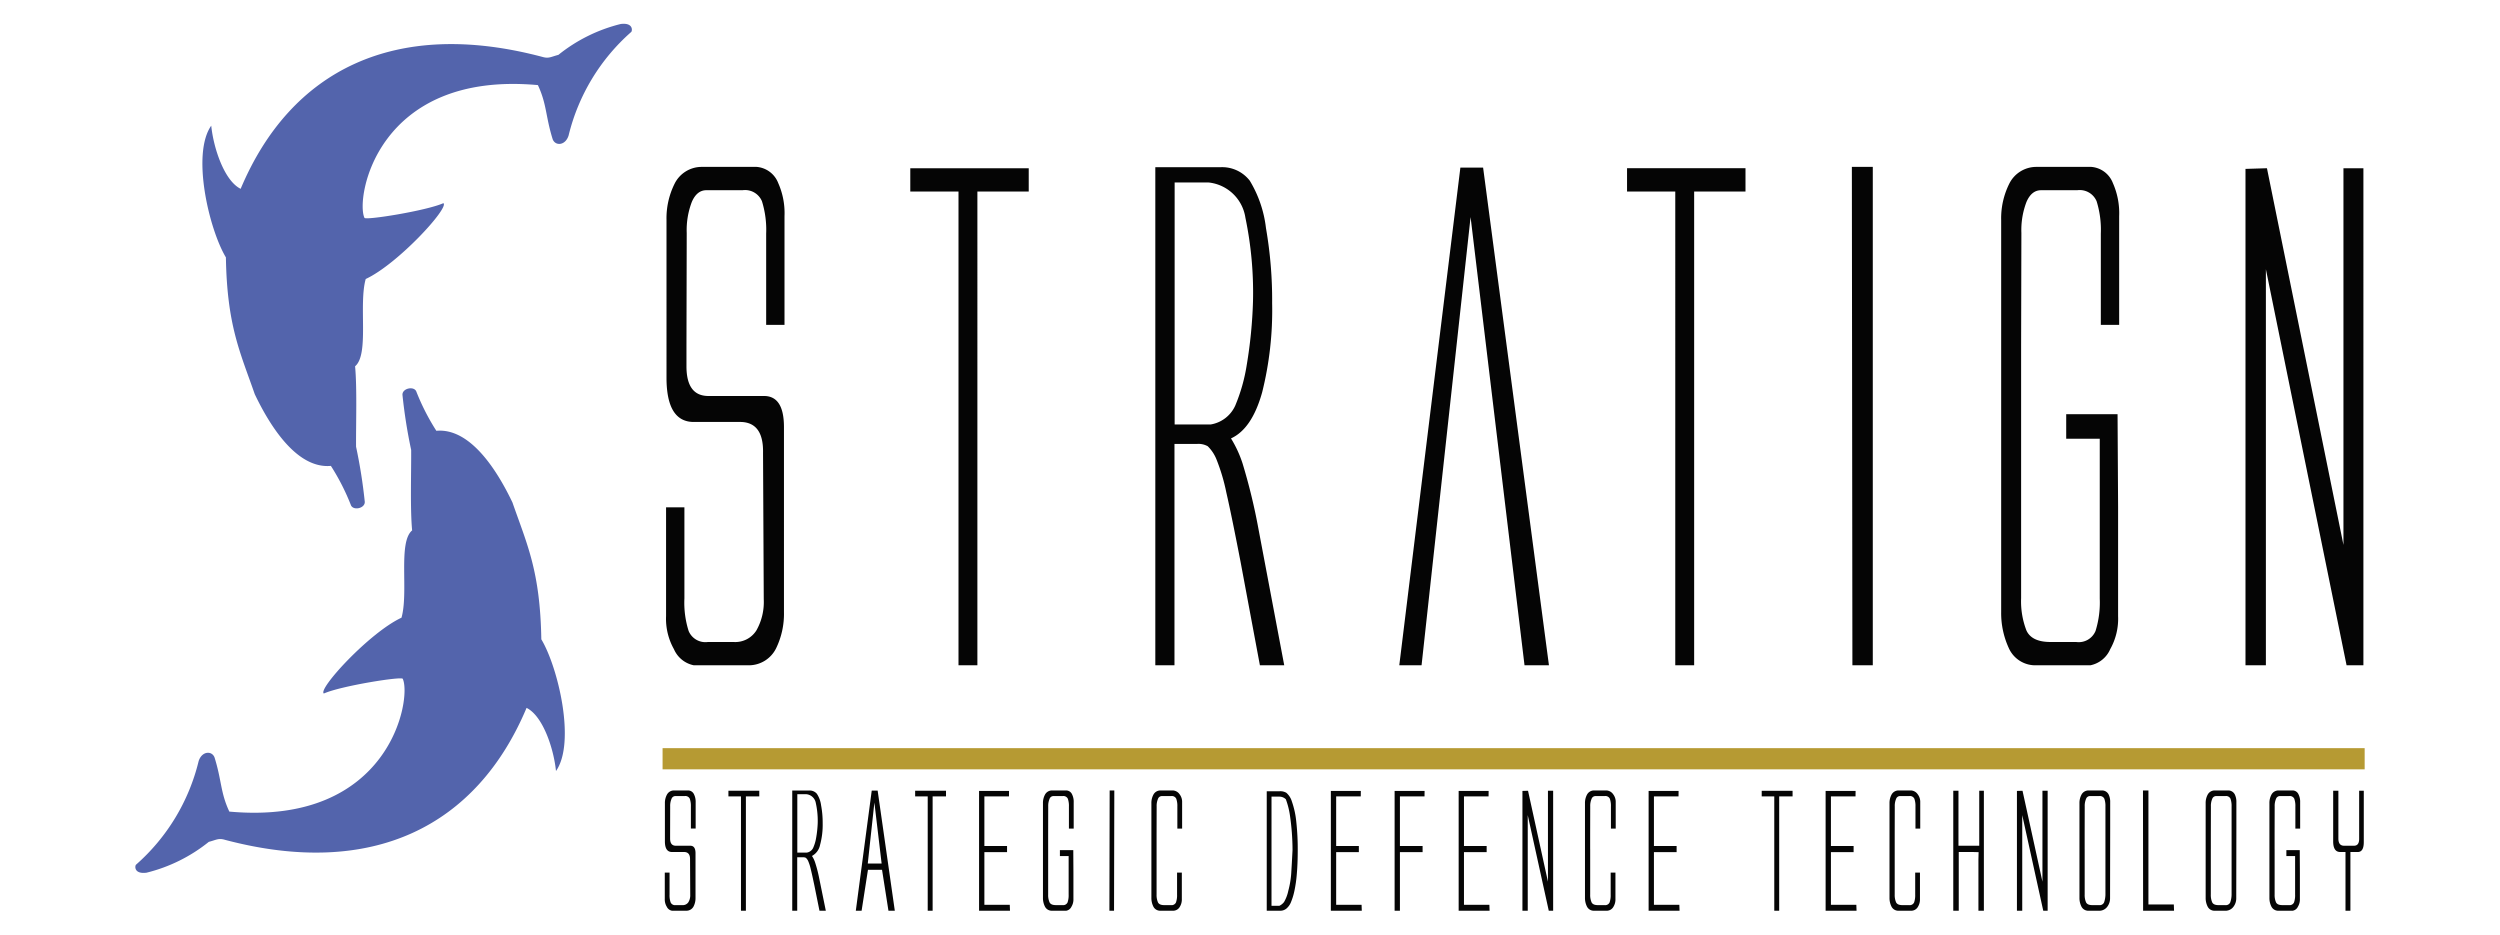
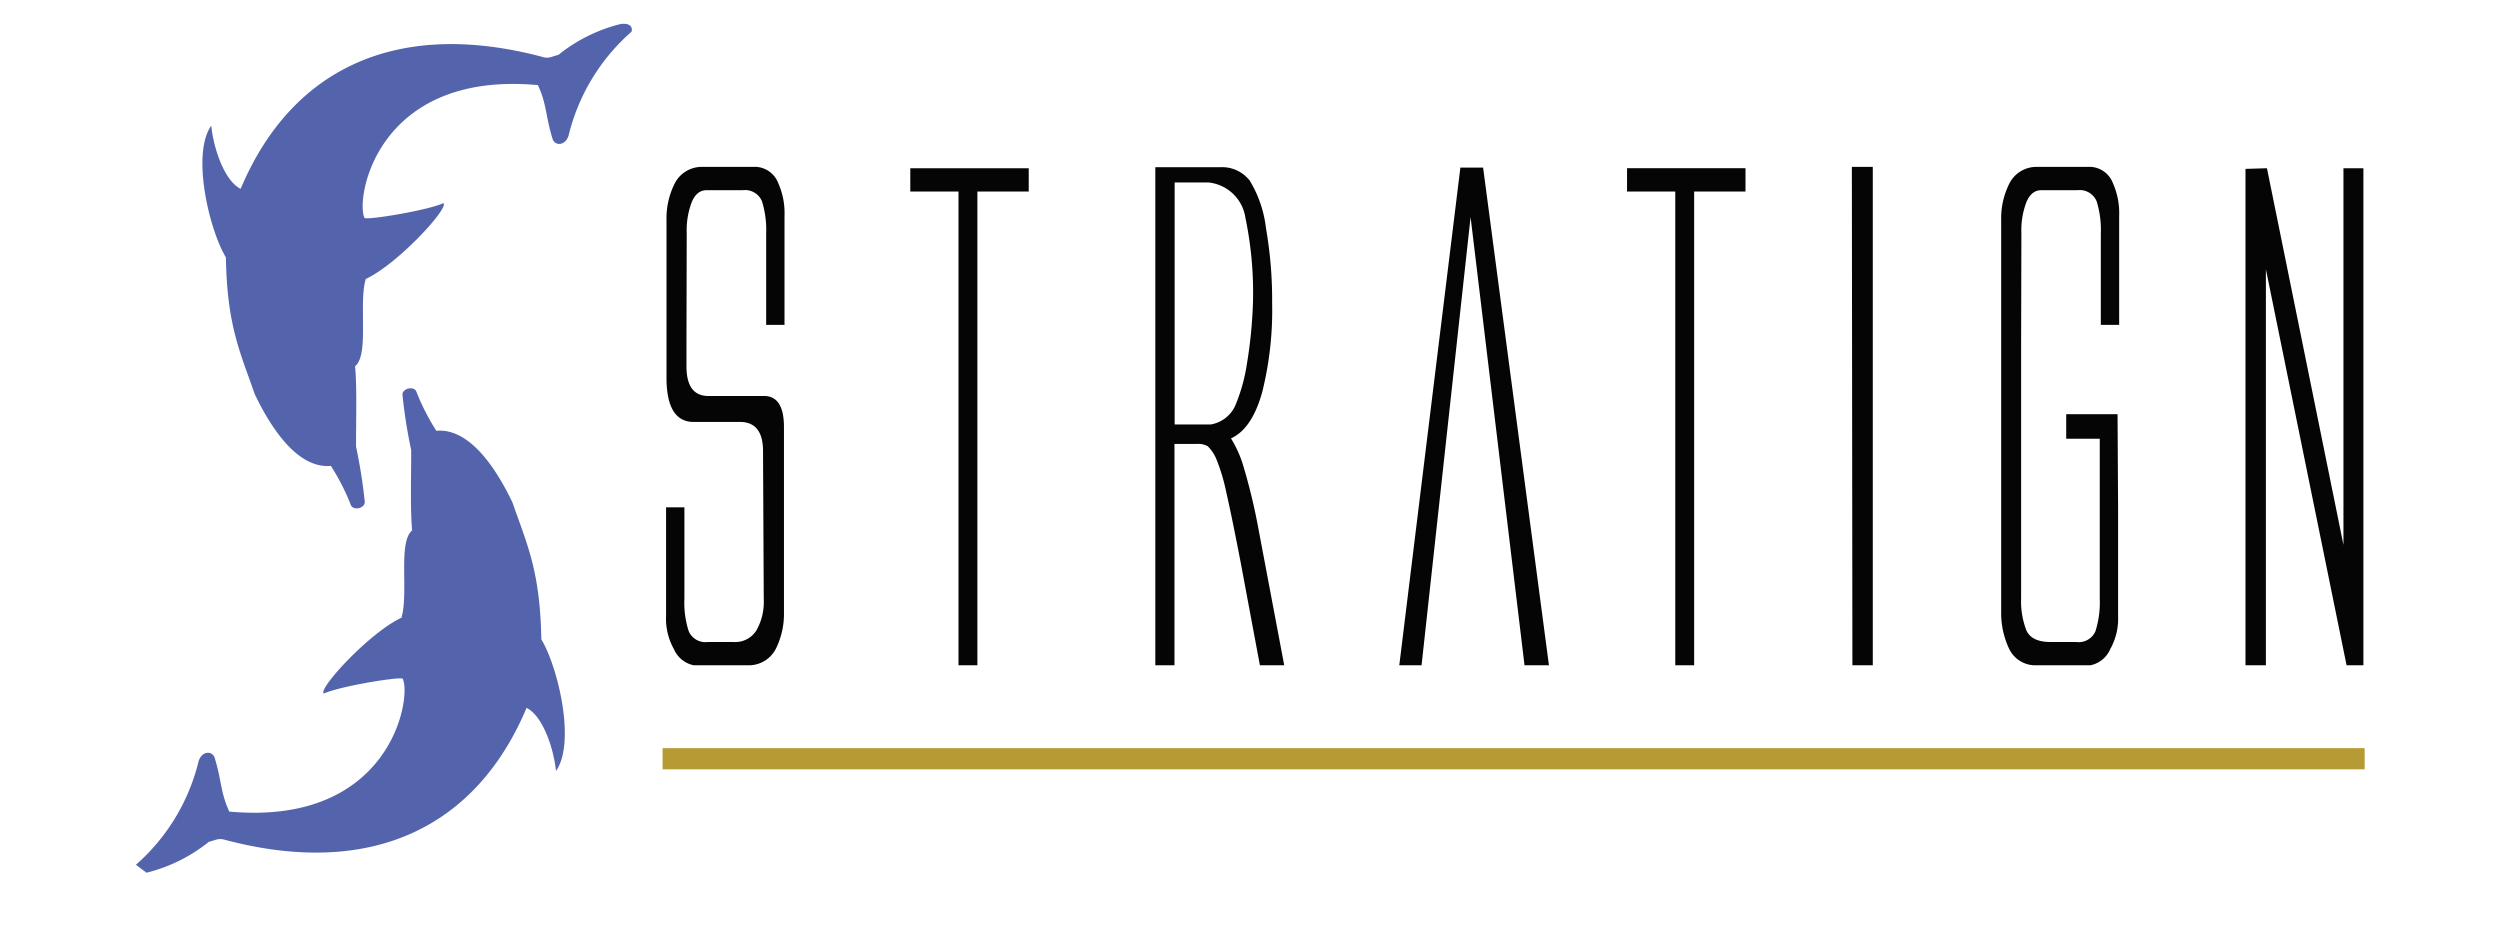
<svg xmlns="http://www.w3.org/2000/svg" id="Layer_1" data-name="Layer 1" viewBox="0 0 256.817 96">
  <path d="M64.85,3.278A20.659,20.659,0,0,0,58.41,13.922c-.333,1.052-1.37,1.099-1.638.372-.74-2.381-.597-3.592-1.516-5.552-16.55-1.5-18.758,11.647-17.816,13.637.065.279,6.37-.727,8.106-1.508.659.431-4.684,6.261-7.976,7.789-.746,2.616.376,7.743-1.093,8.966.209,2.218.084,5.872.1,8.265a53.341,53.341,0,0,1,.896,5.665c.021.68-1.214.935-1.433.315a23.109,23.109,0,0,0-2.049-4.012c-3.501.316-6.262-4.099-7.821-7.368-1.496-4.306-2.846-7.026-2.964-14.05-1.717-2.855-3.561-10.607-1.507-13.531.235,2.313,1.345,5.66,3.023,6.487,5.13-12.199,15.856-17.568,30.99-13.553.668.197.888-.013,1.651-.208a16.529,16.529,0,0,1,6.402-3.171c1.246-.158,1.214.636,1.086.815" fill="#5364ac" fill-rule="evenodd" />
  <path d="M230.672,68.343h2.095v-40.69l8.29,40.69h1.728V17.282H240.735V55.975l-7.858-38.693-2.205.068Zm-23.049-26.2V35.494l.028-11.562a8.063,8.063,0,0,1,.523-3.189c.349-.805.845-1.202,1.498-1.202h3.712a1.88,1.88,0,0,1,1.995,1.135,9.846,9.846,0,0,1,.432,3.324v9.373h1.884V22.206a7.608,7.608,0,0,0-.643-3.393,2.597,2.597,0,0,0-2.215-1.668H209.13a3.103,3.103,0,0,0-2.729,1.736,7.949,7.949,0,0,0-.827,3.722V62.897a8.58,8.58,0,0,0,.772,3.654,2.98,2.98,0,0,0,2.674,1.793h5.716a2.828,2.828,0,0,0,2.04-1.657,6.372,6.372,0,0,0,.809-3.393V52.117l-.055-9.566h-5.275v2.52h3.446V61.49a9.847,9.847,0,0,1-.432,3.325,1.873,1.873,0,0,1-1.994,1.135h-2.637c-1.287,0-2.114-.397-2.473-1.192a8.32,8.32,0,0,1-.542-3.325v-19.29Zm-17.332,26.2-.055-51.198h2.15V68.343Zm-23.15-51.062h12.168v2.394h-5.274V68.343h-1.94V19.676h-4.954ZM156.609,68.343h2.509l-6.764-51.129H150.02L143.744,68.343h2.288l5.036-46.046ZM120.667,43.606h3.694a3.37,3.37,0,0,0,2.528-1.929,17.94,17.94,0,0,0,1.185-4.188,47.746,47.746,0,0,0,.643-6.547,37.676,37.676,0,0,0-.781-8.578,4.271,4.271,0,0,0-3.795-3.62h-3.474ZM118.682,68.343V17.179h6.644a3.588,3.588,0,0,1,3.06,1.384,12.062,12.062,0,0,1,1.663,4.868,43.306,43.306,0,0,1,.634,7.716,34.737,34.737,0,0,1-1.029,9.168c-.698,2.485-1.755,4.062-3.198,4.721A11.861,11.861,0,0,1,127.642,47.6a60.697,60.697,0,0,1,1.645,6.786l2.638,13.957h-2.499l-1.994-10.666c-.598-3.086-1.076-5.435-1.452-7.069a19.697,19.697,0,0,0-1.011-3.405,3.975,3.975,0,0,0-.9-1.361,1.94,1.94,0,0,0-1.103-.238h-2.316V68.343ZM93.511,17.282h12.167v2.394h-5.274V68.343h-1.94V19.676h-4.953ZM70.518,37.627c0,2.042.753,3.052,2.26,3.052h5.707c1.37,0,2.049,1.067,2.049,3.2V62.897a8.085,8.085,0,0,1-.818,3.721,3.126,3.126,0,0,1-2.738,1.725H71.271a2.827,2.827,0,0,1-2.039-1.657,6.369,6.369,0,0,1-.809-3.393V52.117h1.884V61.49a9.601,9.601,0,0,0,.433,3.325,1.866,1.866,0,0,0,1.984,1.135H75.36a2.561,2.561,0,0,0,2.344-1.192,5.934,5.934,0,0,0,.754-3.199l-.074-15.023c.046-2.077-.708-3.144-2.261-3.189H71.271q-2.798,0-2.803-4.527V22.603a7.956,7.956,0,0,1,.827-3.722,3.104,3.104,0,0,1,2.73-1.736h5.707a2.597,2.597,0,0,1,2.215,1.668,7.599,7.599,0,0,1,.643,3.393V33.372H78.706V23.999a9.863,9.863,0,0,0-.432-3.324A1.88,1.88,0,0,0,76.28,19.54H72.567c-.653,0-1.149.397-1.498,1.202a8.072,8.072,0,0,0-.524,3.189l-.027,11.562Z" fill="#050505" />
-   <path d="M13.963,88.836a20.649,20.649,0,0,0,6.441-10.643c.333-1.052,1.37-1.099,1.638-.372.741,2.381.597,3.592,1.516,5.551,16.55,1.5,18.758-11.647,17.816-13.637-.064-.278-6.37.727-8.106,1.508-.659-.431,4.684-6.261,7.976-7.789.746-2.616-.375-7.743,1.093-8.966-.209-2.218-.084-5.872-.099-8.265a53.334,53.334,0,0,1-.895-5.665c-.022-.681,1.214-.935,1.432-.316a23.105,23.105,0,0,0,2.049,4.012c3.502-.315,6.262,4.099,7.821,7.369C54.14,55.93,55.49,58.65,55.608,65.674c1.717,2.855,3.561,10.607,1.507,13.531-.234-2.313-1.345-5.659-3.023-6.487-5.13,12.199-15.856,17.568-30.99,13.553-.667-.197-.888.014-1.65.209a16.523,16.523,0,0,1-6.403,3.17c-1.246.159-1.214-.635-1.086-.814" fill="#5364ac" fill-rule="evenodd" />
+   <path d="M13.963,88.836a20.649,20.649,0,0,0,6.441-10.643c.333-1.052,1.37-1.099,1.638-.372.741,2.381.597,3.592,1.516,5.551,16.55,1.5,18.758-11.647,17.816-13.637-.064-.278-6.37.727-8.106,1.508-.659-.431,4.684-6.261,7.976-7.789.746-2.616-.375-7.743,1.093-8.966-.209-2.218-.084-5.872-.099-8.265a53.334,53.334,0,0,1-.895-5.665c-.022-.681,1.214-.935,1.432-.316a23.105,23.105,0,0,0,2.049,4.012c3.502-.315,6.262,4.099,7.821,7.369C54.14,55.93,55.49,58.65,55.608,65.674c1.717,2.855,3.561,10.607,1.507,13.531-.234-2.313-1.345-5.659-3.023-6.487-5.13,12.199-15.856,17.568-30.99,13.553-.667-.197-.888.014-1.65.209a16.523,16.523,0,0,1-6.403,3.17" fill="#5364ac" fill-rule="evenodd" />
  <rect x="68.064" y="76.855" width="174.85" height="2.177" fill="#b69a33" />
-   <path d="M240.945,87.524V93.557h.505V87.524h.757q.618,0,.617-1.027V81.233h-.476v4.943c0,.471-.177.704-.534.704h-1.011c-.393,0-.589-.244-.589-.737v-4.91h-.534v5.198q0,1.093.73,1.093Zm-7.282-.29V85.628l.007-2.79a1.806,1.806,0,0,1,.137-.77.424.424,0,0,1,.391-.29h.967a.497.497,0,0,1,.519.274,2.22,2.22,0,0,1,.112.803v2.262h.491V82.421a1.718,1.718,0,0,0-.168-.819.671.671,0,0,0-.576-.402h-1.487a.813.813,0,0,0-.711.419,1.804,1.804,0,0,0-.215.898v9.725a1.946,1.946,0,0,0,.201.882.779.779,0,0,0,.697.433h1.489a.727.727,0,0,0,.532-.4,1.449,1.449,0,0,0,.211-.819V89.64l-.014-2.309h-1.374v.608h.897v3.963a2.209,2.209,0,0,1-.112.803.494.494,0,0,1-.519.274h-.687c-.335,0-.551-.096-.645-.288a1.889,1.889,0,0,1-.141-.803V87.233Zm-3.927-2.117V82.421a1.717,1.717,0,0,0-.167-.819A.756.756,0,0,0,228.88,81.2h-1.374a.814.814,0,0,0-.711.419,1.804,1.804,0,0,0-.215.898v9.725a1.938,1.938,0,0,0,.201.882.779.779,0,0,0,.697.433h1.206a1.018,1.018,0,0,0,.744-.4,1.423,1.423,0,0,0,.295-.915Zm-2.624,2.117V85.628l.007-2.79a1.826,1.826,0,0,1,.135-.77.426.426,0,0,1,.391-.29h.967a.496.496,0,0,1,.519.274,2.216,2.216,0,0,1,.113.803V91.92a2.546,2.546,0,0,1-.142.786.494.494,0,0,1-.52.274h-.687c-.335,0-.55-.096-.644-.288a1.89,1.89,0,0,1-.141-.803V87.233Zm-6.958,6.324L220.141,81.2h.56V92.916h2.609l.022.641Zm-3.381-8.441V82.421a1.722,1.722,0,0,0-.167-.819.756.756,0,0,0-.69-.402h-1.374a.813.813,0,0,0-.71.419,1.798,1.798,0,0,0-.216.898v9.725a1.946,1.946,0,0,0,.201.882.779.779,0,0,0,.697.433h1.207a1.018,1.018,0,0,0,.744-.4,1.423,1.423,0,0,0,.295-.915ZM214.15,87.233V85.628l.007-2.79a1.815,1.815,0,0,1,.137-.77.423.423,0,0,1,.391-.29h.967a.497.497,0,0,1,.52.274,2.216,2.216,0,0,1,.113.803V91.92a2.552,2.552,0,0,1-.142.786.494.494,0,0,1-.519.274h-.687c-.336,0-.551-.096-.644-.288a1.88,1.88,0,0,1-.141-.803V87.233Zm-6.957,6.324h.545V83.736l2.16,9.822h.45V81.233h-.534v9.339l-2.047-9.339-.574.016Zm-5.977-6.033V93.557h-.563V81.233h.534V86.88h2.134V81.233h.476V93.557h-.56V88.293l.019-.753-.608-.016Zm-6.579-.29V85.628l.007-2.79a1.817,1.817,0,0,1,.136-.77.425.425,0,0,1,.391-.29h.967a.496.496,0,0,1,.519.274,2.216,2.216,0,0,1,.113.803v2.262h.49V82.421a1.279,1.279,0,0,0-.254-.819.904.904,0,0,0-.687-.402h-1.29a.815.815,0,0,0-.711.419,1.808,1.808,0,0,0-.215.898v9.725a1.94,1.94,0,0,0,.201.882A.778.778,0,0,0,195,93.557h1.377a.79.79,0,0,0,.644-.4,1.446,1.446,0,0,0,.211-.819V89.64h-.49v2.263a2.22,2.22,0,0,1-.113.803.494.494,0,0,1-.52.274h-.687q-.503,0-.644-.288a1.889,1.889,0,0,1-.141-.803V87.233Zm-7.097,6.324V81.249h3.079l-.007.562h-2.526v5.094h2.329V87.54h-2.329v5.407h2.61l.021.61Zm-6.565-12.324h3.17v.578h-1.375V93.557h-.505V81.811h-1.29ZM169.357,93.557V81.249h3.079l-.007.562h-2.526v5.094h2.33V87.54h-2.33v5.407h2.61l.022.61Zm-6.005-6.324V85.628l.007-2.79a1.815,1.815,0,0,1,.137-.77.423.423,0,0,1,.39-.29h.968a.497.497,0,0,1,.52.274,2.218,2.218,0,0,1,.112.803v2.262h.491V82.421a1.286,1.286,0,0,0-.254-.819.905.905,0,0,0-.687-.402h-1.29a.814.814,0,0,0-.711.419,1.809,1.809,0,0,0-.215.898v9.725a1.939,1.939,0,0,0,.202.882.779.779,0,0,0,.696.433h1.377a.79.79,0,0,0,.644-.4,1.442,1.442,0,0,0,.21-.819V89.64h-.49v2.263a2.222,2.222,0,0,1-.112.803.494.494,0,0,1-.52.274h-.687c-.335,0-.551-.096-.644-.288a1.883,1.883,0,0,1-.141-.803V87.233Zm-6.958,6.324h.546V83.736l2.16,9.822h.45V81.233h-.534v9.339l-2.047-9.339-.574.016Zm-6.551,0V81.249h3.079l-.007.562h-2.526v5.094h2.33V87.54h-2.33v5.407h2.61l.021.61Zm-6.579,0V81.249h3.079l-.007.562H143.81v5.094h2.329V87.54H143.81V93.557Zm-6.55,0V81.249h3.079l-.007.562h-2.526v5.094h2.33V87.54h-2.33v5.407h2.61l.022.61Zm-6.096-.506h.807a1.319,1.319,0,0,0,.483-.392,3.865,3.865,0,0,0,.436-1.156,9.323,9.323,0,0,0,.295-1.717c.035-.545.083-1.367.139-2.462a25.101,25.101,0,0,0-.266-3.556,8.088,8.088,0,0,0-.421-1.662.958.958,0,0,0-.68-.271h-.792Zm-.49.506V81.282h1.326a1.217,1.217,0,0,1,.687.159,1.885,1.885,0,0,1,.568.891,8.88,8.88,0,0,1,.455,2.092,25.762,25.762,0,0,1,.148,2.914c0,.936-.034,1.766-.098,2.484a13.153,13.153,0,0,1-.263,1.783,6.346,6.346,0,0,1-.35,1.109,1.659,1.659,0,0,1-.46.627.972.972,0,0,1-.625.216Zm-11.316-6.324V85.628l.007-2.79a1.815,1.815,0,0,1,.137-.77.425.425,0,0,1,.391-.29h.967a.496.496,0,0,1,.519.274,2.219,2.219,0,0,1,.113.803v2.262h.49V82.421a1.279,1.279,0,0,0-.254-.819.904.904,0,0,0-.687-.402h-1.291a.812.812,0,0,0-.71.419,1.799,1.799,0,0,0-.215.898v9.725a1.945,1.945,0,0,0,.2.882.779.779,0,0,0,.697.433h1.376a.79.79,0,0,0,.644-.4,1.445,1.445,0,0,0,.21-.819V89.64h-.49v2.263a2.207,2.207,0,0,1-.113.803.494.494,0,0,1-.519.274h-.687q-.503,0-.644-.288a1.89,1.89,0,0,1-.141-.803V87.233ZM114.47,81.2l-.029,12.357h-.476l.026-12.357Zm-6.797,6.033V85.628l.007-2.79a1.815,1.815,0,0,1,.137-.77.425.425,0,0,1,.391-.29h.967a.498.498,0,0,1,.52.274,2.218,2.218,0,0,1,.112.803v2.262h.49V82.421a1.711,1.711,0,0,0-.167-.819.673.673,0,0,0-.577-.402h-1.487a.813.813,0,0,0-.711.419,1.804,1.804,0,0,0-.215.898v9.725a1.938,1.938,0,0,0,.201.882.78.78,0,0,0,.697.433h1.489a.728.728,0,0,0,.532-.4,1.445,1.445,0,0,0,.21-.819V89.64l-.014-2.309h-1.374v.608h.897v3.963a2.233,2.233,0,0,1-.112.803.495.495,0,0,1-.52.274h-.687q-.503,0-.644-.288a1.882,1.882,0,0,1-.141-.803V87.233Zm-7.097,6.324V81.249h3.079l-.007.562H101.122v5.094h2.329V87.54H101.122v5.407h2.609l.022.61ZM94.01,81.233h3.17v.578H95.806V93.557h-.505V81.811h-1.29ZM89.143,88.709h1.423l-.743-6.266ZM87.915,93.557,89.55,81.216h.608L91.921,93.557h-.653l-.659-4.204H89.163L88.51,93.557Zm-6.01-5.97h.96a.87.87,0,0,0,.658-.466,4.116,4.116,0,0,0,.309-1.011,11.041,11.041,0,0,0,.17-1.58,8.552,8.552,0,0,0-.203-2.071,1.086,1.086,0,0,0-.991-.874h-.902Zm-.52,5.97V81.208h1.731a.966.966,0,0,1,.797.334,2.765,2.765,0,0,1,.433,1.175,9.696,9.696,0,0,1,.165,1.862,7.825,7.825,0,0,1-.268,2.213,1.649,1.649,0,0,1-.833,1.139,2.786,2.786,0,0,1,.308.619,13.81,13.81,0,0,1,.429,1.638l.687,3.369h-.652l-.519-2.575c-.156-.745-.28-1.311-.378-1.706a4.535,4.535,0,0,0-.263-.822.976.976,0,0,0-.235-.329.543.543,0,0,0-.288-.058h-.603V93.557ZM74.828,81.233h3.17v.578H76.623V93.557h-.505V81.811h-1.29Zm-5.99,4.91c0,.493.196.737.589.737h1.487q.535,0,.534.772v4.59a1.838,1.838,0,0,1-.213.898.822.822,0,0,1-.714.416H69.033a.728.728,0,0,1-.531-.4,1.442,1.442,0,0,1-.211-.819V89.64h.491v2.263a2.163,2.163,0,0,0,.112.803.492.492,0,0,0,.517.274h.687a.684.684,0,0,0,.611-.288,1.352,1.352,0,0,0,.197-.772l-.02-3.627c.012-.503-.184-.758-.589-.769H69.033q-.729,0-.73-1.093V82.517a1.804,1.804,0,0,1,.216-.898A.813.813,0,0,1,69.23,81.2h1.487a.672.672,0,0,1,.577.402,1.716,1.716,0,0,1,.168.819v2.695h-.49v-2.262a2.219,2.219,0,0,0-.113-.803.496.496,0,0,0-.519-.274H69.371a.425.425,0,0,0-.39.29,1.816,1.816,0,0,0-.136.77l-.007,2.79Z" fill="#050505" />
</svg>